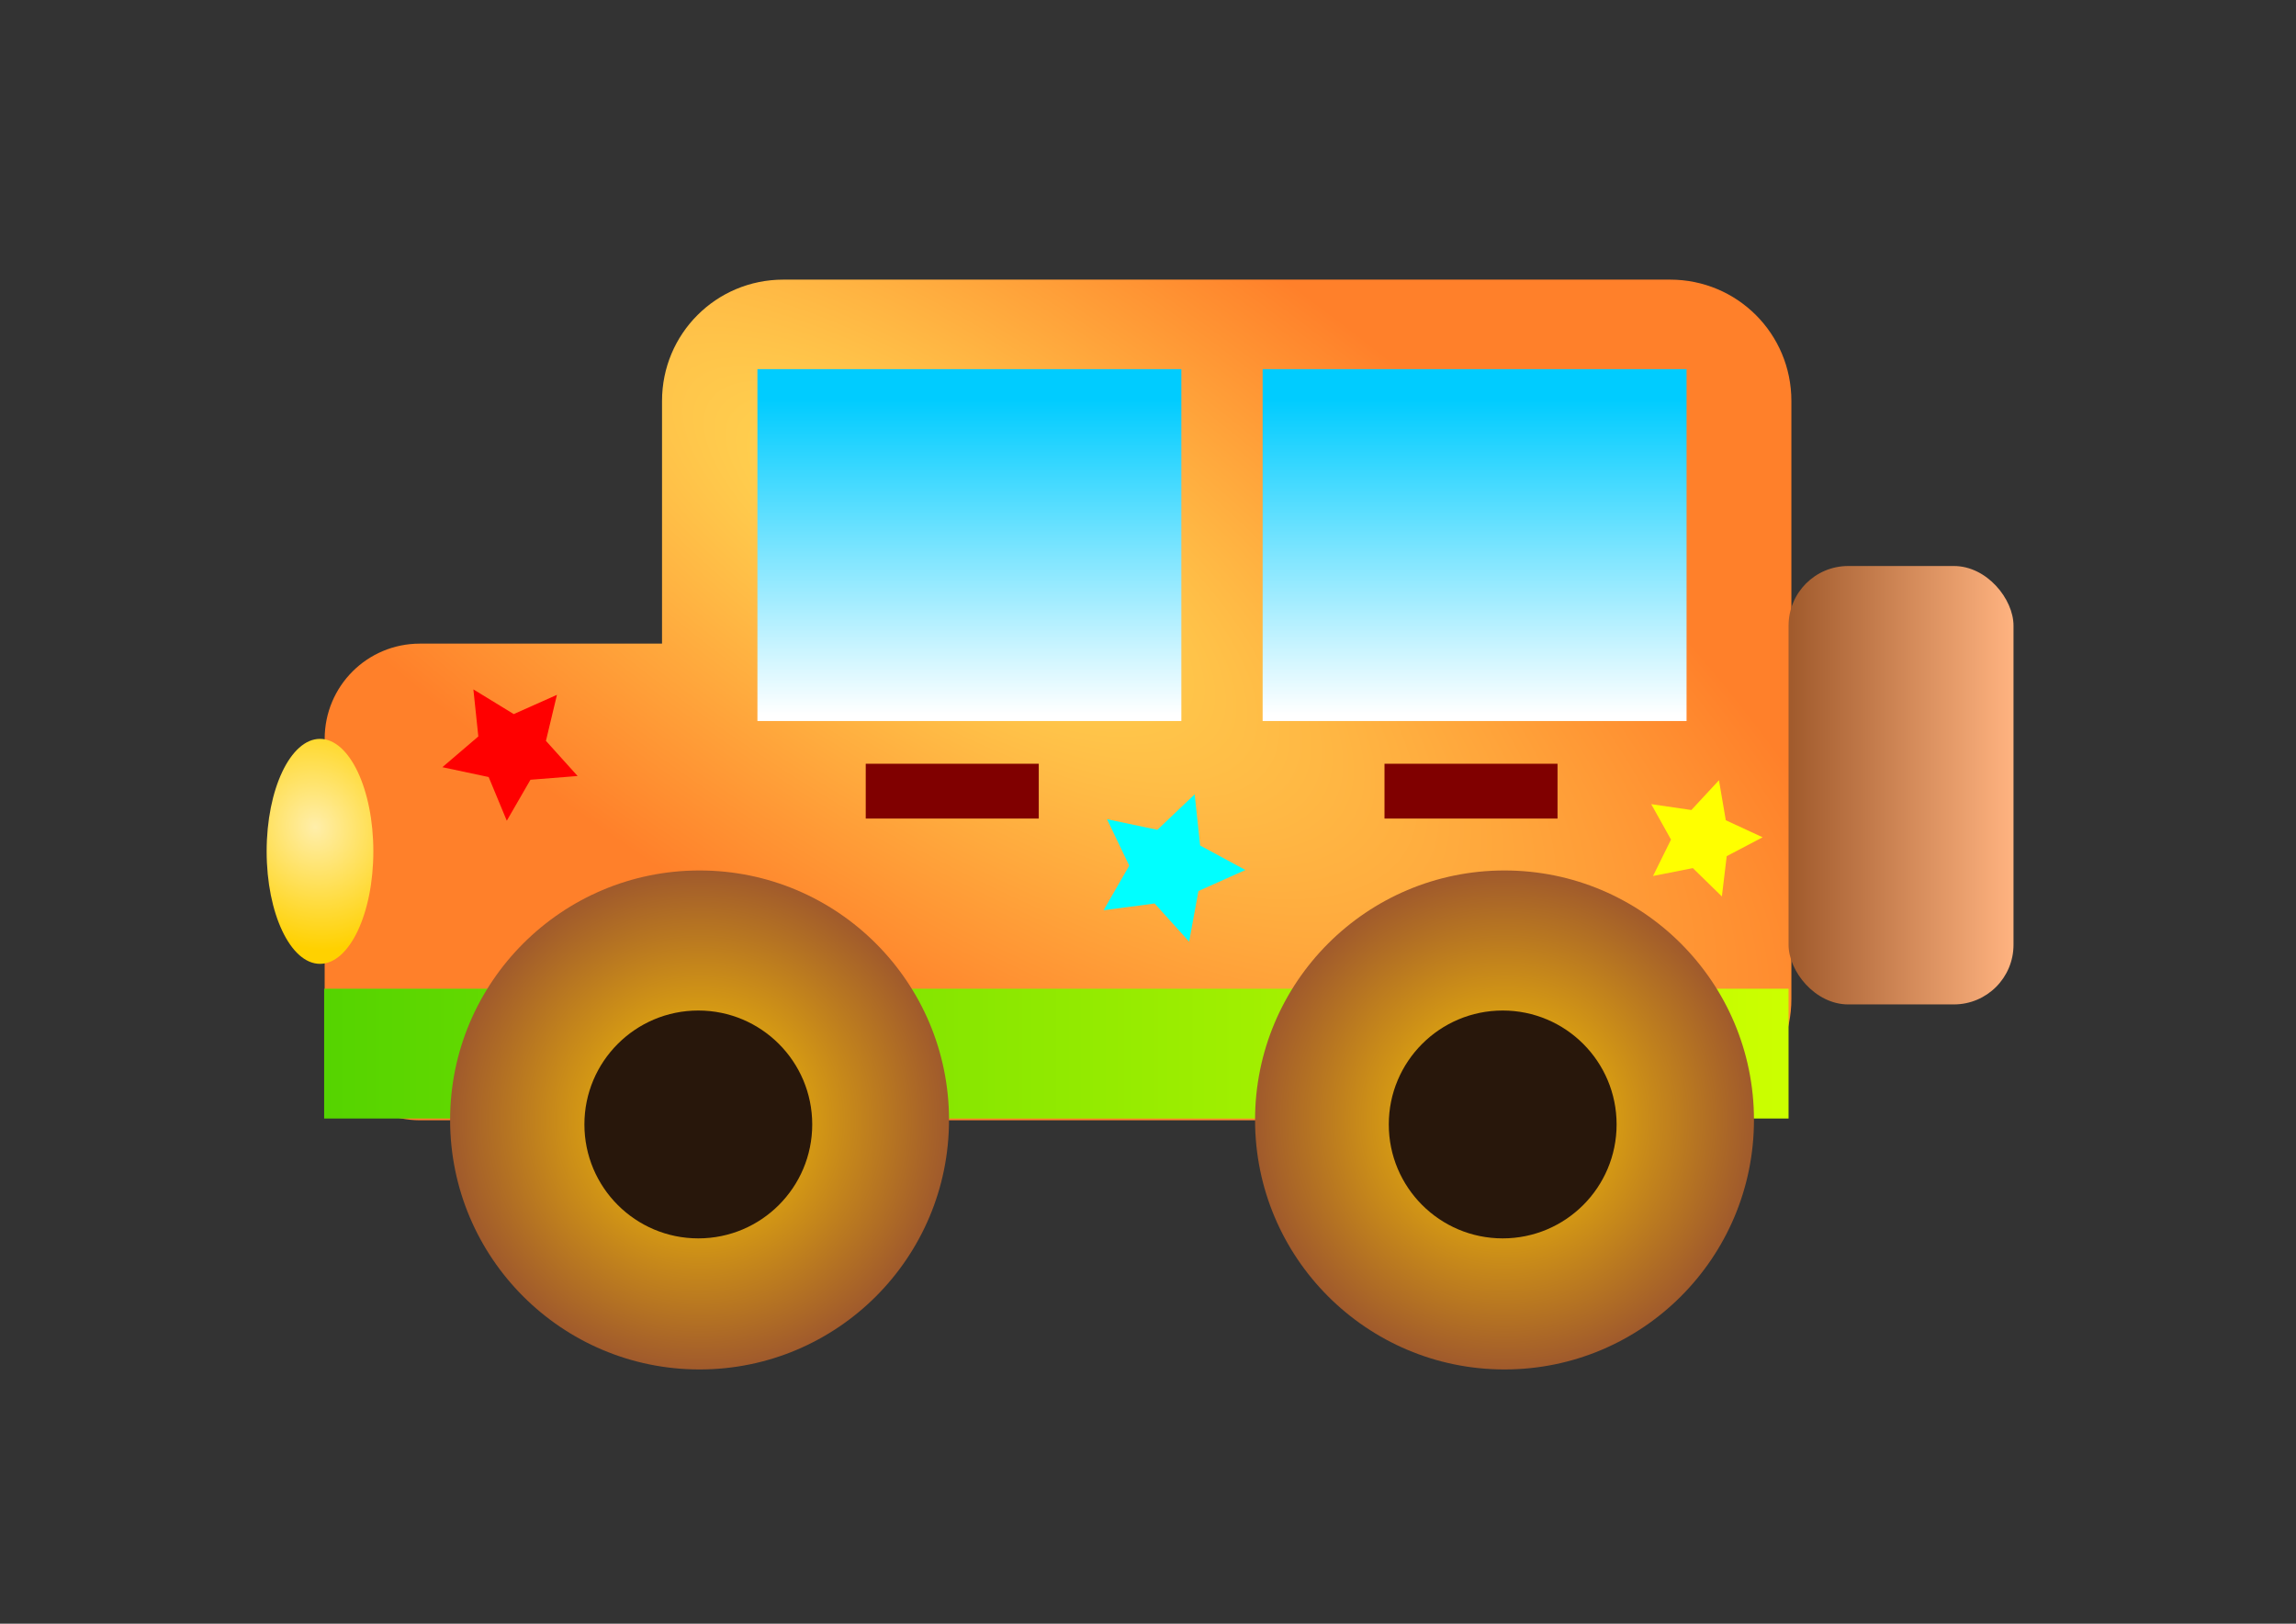
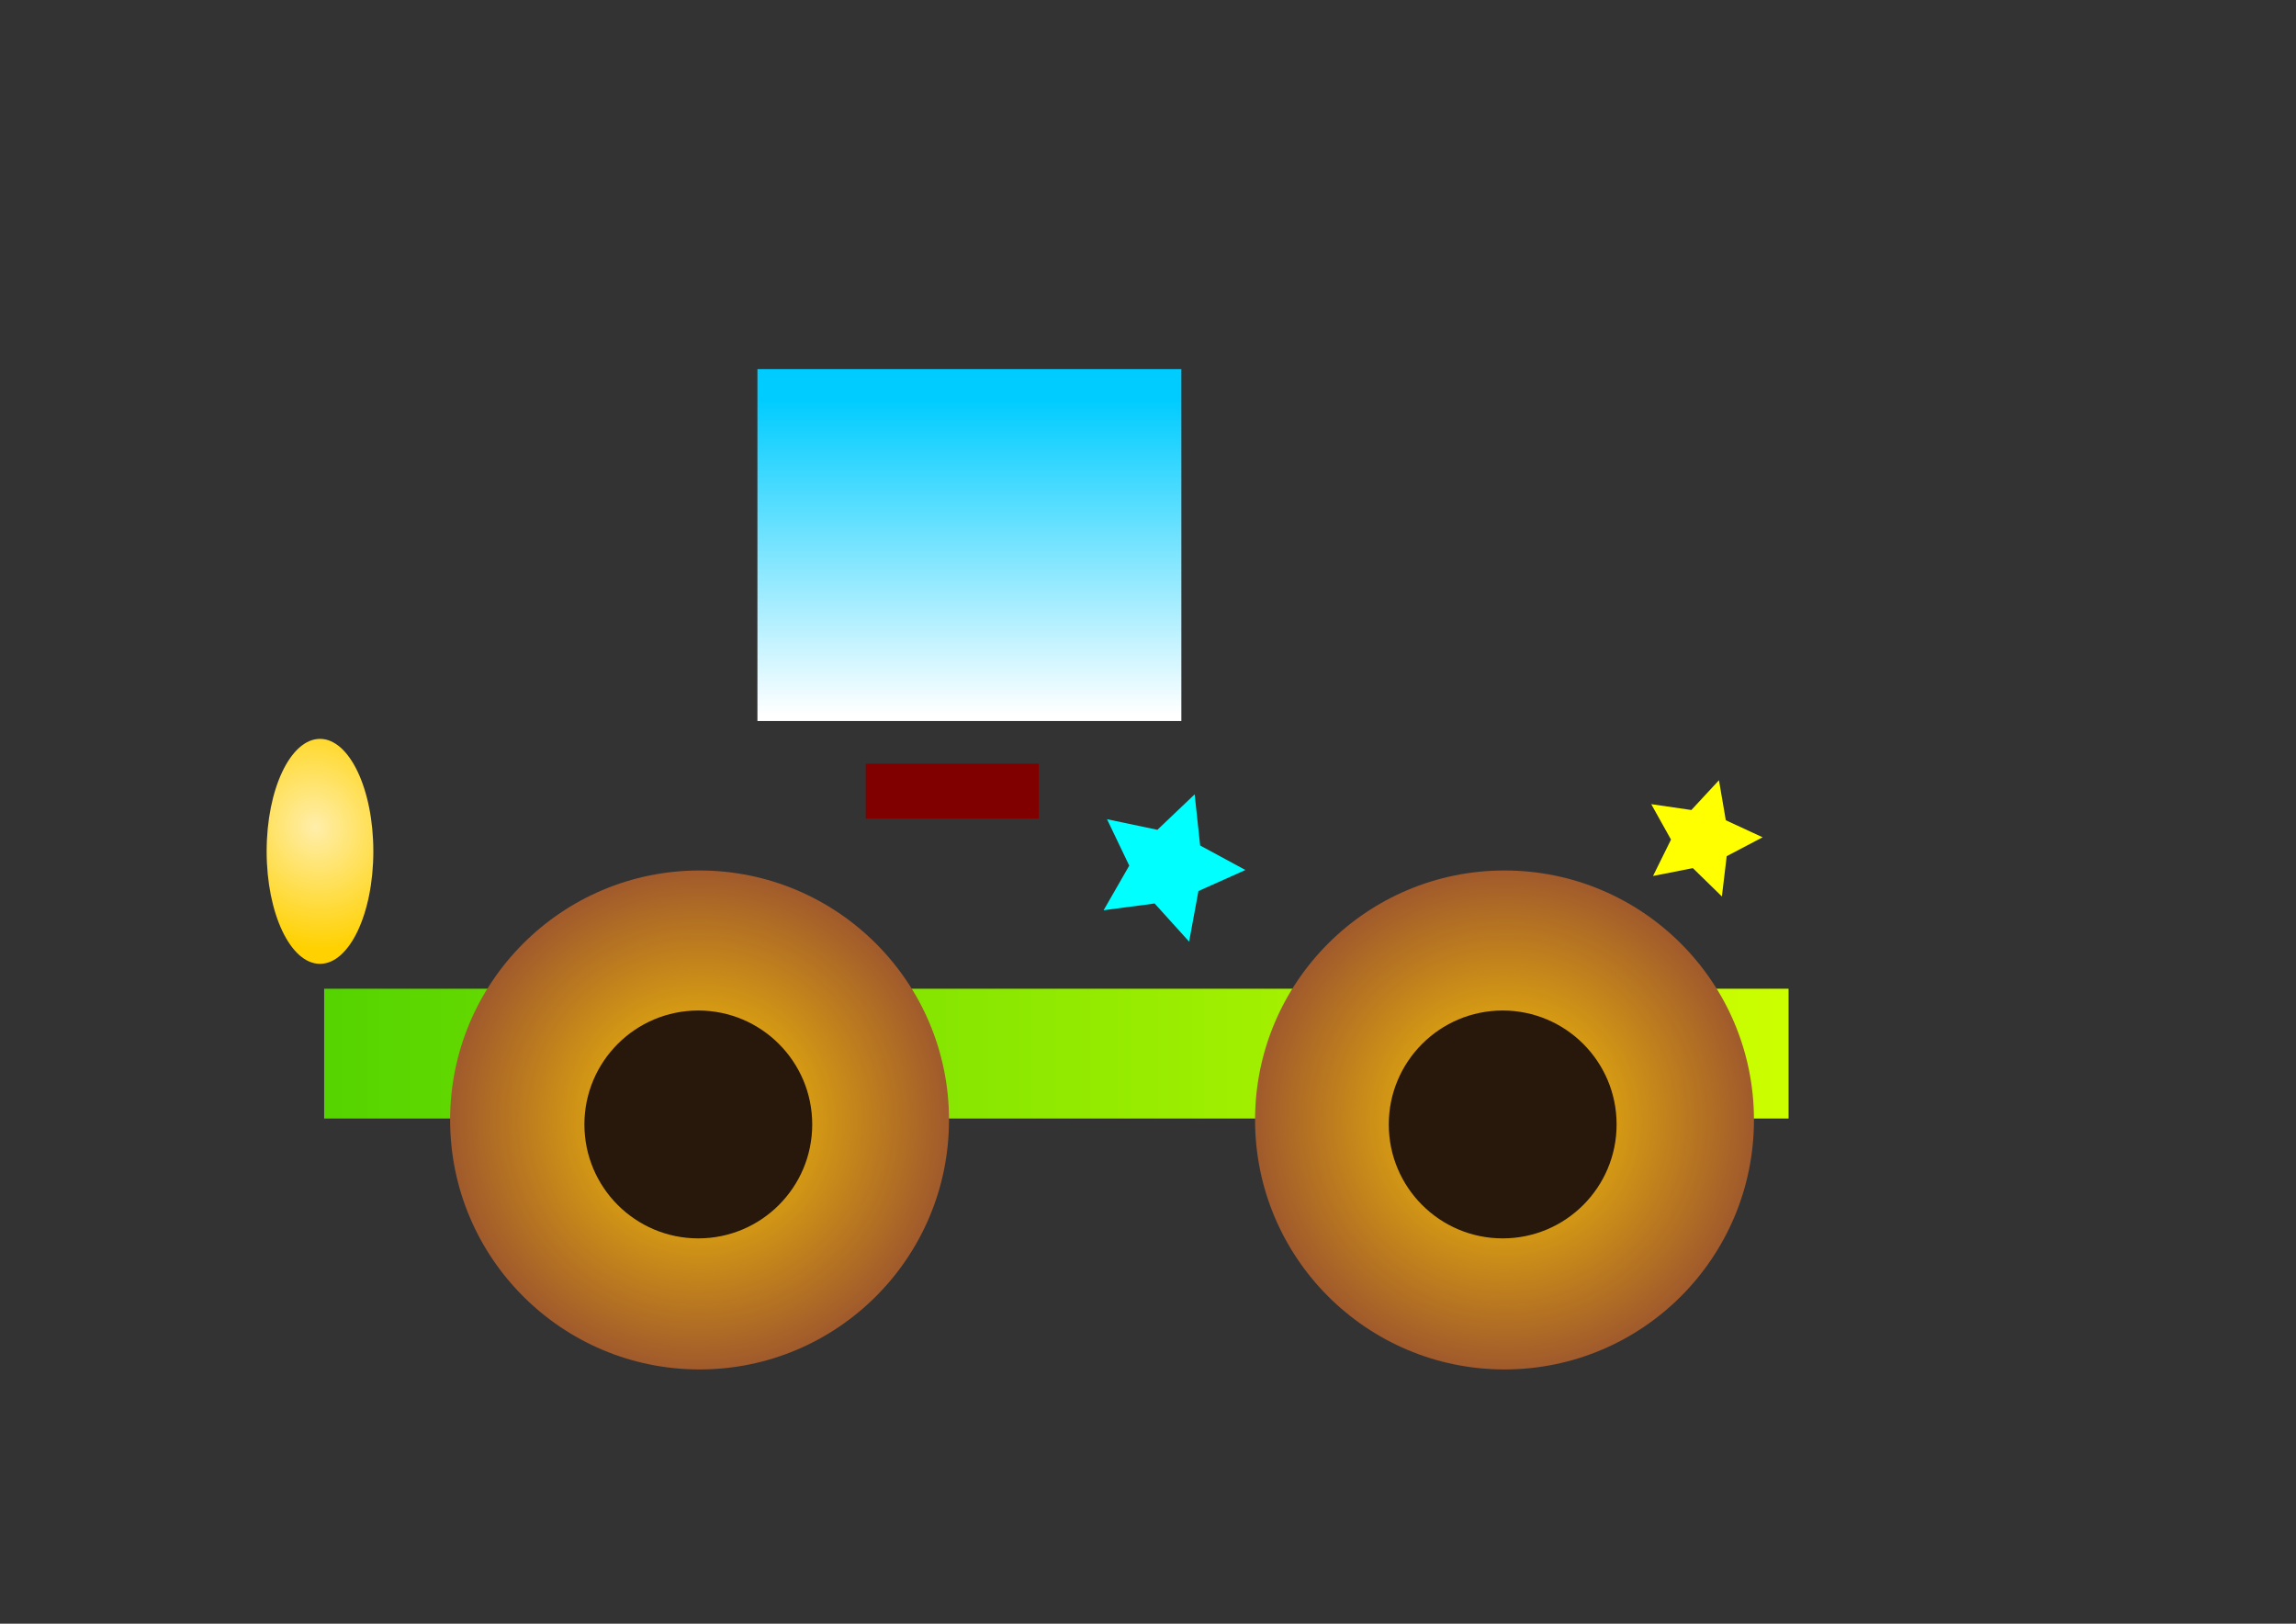
<svg xmlns="http://www.w3.org/2000/svg" xmlns:ns1="http://www.inkscape.org/namespaces/inkscape" xmlns:ns2="http://sodipodi.sourceforge.net/DTD/sodipodi-0.dtd" xmlns:xlink="http://www.w3.org/1999/xlink" width="297mm" height="210mm" viewBox="0 0 297 210" version="1.1" id="svg8" ns1:version="0.92.4 (5da689c313, 2019-01-14)" ns2:docname="吉普車.svg">
  <rect x="0" y="0" width="297" height="210" fill="#333333" stroke="none" />
  <defs id="defs2">
    <linearGradient ns1:collect="always" id="linearGradient14820">
      <stop style="stop-color:#55d400;stop-opacity:1" offset="0" id="stop14816" />
      <stop style="stop-color:#ccff00;stop-opacity:1" offset="1" id="stop14818" />
    </linearGradient>
    <linearGradient ns1:collect="always" id="linearGradient14812">
      <stop style="stop-color:#ffeeaa;stop-opacity:1" offset="0" id="stop14808" />
      <stop style="stop-color:#ffd100;stop-opacity:1" offset="1" id="stop14810" />
    </linearGradient>
    <linearGradient ns1:collect="always" id="linearGradient14800">
      <stop style="stop-color:#ffcc00;stop-opacity:1" offset="0" id="stop14796" />
      <stop style="stop-color:#a05a2c;stop-opacity:1" offset="1" id="stop14798" />
    </linearGradient>
    <linearGradient ns1:collect="always" id="linearGradient14788">
      <stop style="stop-color:#00ccff;stop-opacity:1;" offset="0" id="stop14784" />
      <stop style="stop-color:#ffffff;stop-opacity:1" offset="1" id="stop14786" />
    </linearGradient>
    <linearGradient ns1:collect="always" id="linearGradient14780">
      <stop style="stop-color:#a05a2c;stop-opacity:1;" offset="0" id="stop14776" />
      <stop style="stop-color:#ffb380;stop-opacity:1" offset="1" id="stop14778" />
    </linearGradient>
    <linearGradient ns1:collect="always" id="linearGradient14770">
      <stop style="stop-color:#ffdd55;stop-opacity:1" offset="0" id="stop14766" />
      <stop style="stop-color:#ff802a;stop-opacity:1" offset="1" id="stop14768" />
    </linearGradient>
    <radialGradient ns1:collect="always" xlink:href="#linearGradient14770" id="radialGradient14774" cx="435.149" cy="141.036" fx="435.149" fy="141.036" r="357.978" gradientTransform="matrix(1.314,0.856,-0.313,0.48,-77.397,-176.895)" gradientUnits="userSpaceOnUse" />
    <linearGradient ns1:collect="always" xlink:href="#linearGradient14780" id="linearGradient14782" x1="231.361" y1="188.555" x2="260.458" y2="188.555" gradientUnits="userSpaceOnUse" />
    <linearGradient ns1:collect="always" xlink:href="#linearGradient14788" id="linearGradient14790" x1="191.042" y1="138.625" x2="191.042" y2="179.458" gradientUnits="userSpaceOnUse" />
    <linearGradient ns1:collect="always" xlink:href="#linearGradient14788" id="linearGradient14794" gradientUnits="userSpaceOnUse" x1="191.042" y1="138.625" x2="191.042" y2="179.458" gradientTransform="translate(-65.351)" />
    <radialGradient ns1:collect="always" xlink:href="#linearGradient14800" id="radialGradient14802" cx="194.617" cy="231.849" fx="194.617" fy="231.849" r="32.268" gradientUnits="userSpaceOnUse" />
    <radialGradient ns1:collect="always" xlink:href="#linearGradient14800" id="radialGradient14806" gradientUnits="userSpaceOnUse" cx="194.617" cy="231.849" fx="194.617" fy="231.849" r="32.268" gradientTransform="translate(-104.125)" />
    <radialGradient ns1:collect="always" xlink:href="#linearGradient14812" id="radialGradient14814" cx="40.321" cy="194.394" fx="40.321" fy="194.394" r="6.901" gradientTransform="matrix(0.873,2.155,-1.954,0.792,385.418,-46.883)" gradientUnits="userSpaceOnUse" />
    <linearGradient ns1:collect="always" xlink:href="#linearGradient14820" id="linearGradient14822" x1="41.931" y1="223.269" x2="231.361" y2="223.269" gradientUnits="userSpaceOnUse" />
  </defs>
  <ns2:namedview id="base" pagecolor="#ffffff" bordercolor="#666666" borderopacity="1.0" ns1:pageopacity="0.0" ns1:pageshadow="2" ns1:zoom="0.90714286" ns1:cx="561.25984" ns1:cy="396.85039" ns1:document-units="mm" ns1:current-layer="layer1" showgrid="false" ns1:window-width="1920" ns1:window-height="998" ns1:window-x="-9" ns1:window-y="-9" ns1:window-maximized="1" />
  <g ns1:label="圖層 1" ns1:groupmode="layer" id="layer1" transform="translate(0,-87)">
-     <path style="fill:url(#radialGradient14774);fill-opacity:1;stroke-width:1.075" d="M 382.375 136.471 C 349.569 136.471 323.158 162.882 323.158 195.688 L 323.158 314.121 L 205.008 314.121 C 179.232 314.121 158.48 334.872 158.48 360.648 L 158.48 500.23 C 158.48 526.007 179.232 546.758 205.008 546.758 L 382.375 546.758 L 529.289 546.758 L 815.219 546.758 C 848.025 546.758 874.436 520.347 874.436 487.541 L 874.436 195.688 C 874.436 162.882 848.025 136.471 815.219 136.471 L 382.375 136.471 z " transform="matrix(0.265,0,0,0.265,0,87)" id="rect3723" />
    <rect style="fill:url(#linearGradient14822);stroke-width:0.318;fill-opacity:1" id="rect3740" width="189.43" height="16.787" x="41.931" y="214.876" />
-     <rect y="134.742" x="163.329" height="45.511" width="54.837" id="rect3744" style="fill:url(#linearGradient14790);stroke-width:0.338;fill-opacity:1" />
-     <rect style="fill:url(#linearGradient14782);fill-opacity:1;stroke-width:0.414" id="rect3746" width="29.097" height="56.702" x="231.361" y="160.204" ry="7.715" />
    <circle r="32.268" cy="231.849" cx="194.617" id="circle4559" style="fill:url(#radialGradient14802);stroke:none;stroke-width:3.837;fill-opacity:1" />
    <circle r="14.735" cy="232.43" cx="194.382" id="circle4561" style="fill:#28170b;stroke-width:1.279" />
    <ellipse style="fill:url(#radialGradient14814);stroke-width:0.285;fill-opacity:1" id="path4563" cx="41.393" cy="197.109" rx="6.901" ry="14.549" />
    <rect style="fill:#800000;stroke-width:0.338" id="rect4565" width="22.382" height="7.088" x="111.988" y="185.779" />
-     <rect y="185.779" x="179.093" height="7.088" width="22.382" id="rect4567" style="fill:#800000;stroke-width:0.338" />
-     <path ns2:type="star" style="fill:#ff0000;stroke-width:0.265" id="path4569" ns2:sides="5" ns2:cx="72.333328" ns2:cy="179.75002" ns2:r1="7.2036352" ns2:r2="3.6018176" ns2:arg1="0.52359878" ns2:arg2="1.1519173" ns1:flatsided="false" ns1:rounded="0" ns1:randomized="0" d="m 78.572,183.352 -4.774,-0.311 -2.963,3.756 -1.179,-4.636 -4.488,-1.657 4.045,-2.554 0.189,-4.78 3.679,3.058 4.604,-1.297 -1.771,4.444 z" ns1:transform-center-x="0.18553615" ns1:transform-center-y="0.70147619" transform="matrix(1.266,-0.184,0.184,1.266,-58.492,-30.302)" />
    <path ns2:type="star" style="fill:#00ffff;stroke-width:0.265" id="path4571" ns2:sides="5" ns2:cx="138.83333" ns2:cy="192.58334" ns2:r1="7.8371005" ns2:r2="3.91855" ns2:arg1="0.78539816" ns2:arg2="1.4137167" ns1:flatsided="false" ns1:rounded="0" ns1:randomized="0" d="m 144.375,198.125 -4.929,-1.671 -4.171,3.113 0.067,-5.204 -4.249,-3.005 4.97,-1.545 1.545,-4.97 3.005,4.249 5.204,-0.067 -3.113,4.171 z" ns1:transform-center-x="-0.84670253" ns1:transform-center-y="0.115452" transform="matrix(1.117,0.623,-0.623,1.117,115.985,-102.465)" />
    <path ns2:type="star" style="fill:#ffff00;stroke-width:0.265" id="path4573" ns2:sides="5" ns2:cx="192.79166" ns2:cy="188.79169" ns2:r1="6.180306" ns2:r2="3.090153" ns2:arg1="1.3089969" ns2:arg2="1.9373155" ns1:flatsided="false" ns1:rounded="0" ns1:randomized="0" d="m 194.391,194.761 -2.707,-3.085 -4.076,0.481 2.097,-3.528 -1.717,-3.728 4.003,0.905 3.015,-2.785 0.377,4.087 3.58,2.006 -3.77,1.621 z" ns1:transform-center-x="-0.69586197" ns1:transform-center-y="-0.06173761" transform="matrix(1.275,-0.099,0.099,1.275,-44.395,-26.134)" />
    <rect style="fill:url(#linearGradient14794);fill-opacity:1;stroke-width:0.338" id="rect14792" width="54.837" height="45.511" x="97.978" y="134.742" />
    <circle style="fill:url(#radialGradient14806);fill-opacity:1;stroke:none;stroke-width:3.837" id="circle14804" cx="90.492" cy="231.849" r="32.268" />
    <circle style="fill:#28170b;stroke-width:1.279" id="path4557" cx="90.331" cy="232.43" r="14.735" />
  </g>
</svg>